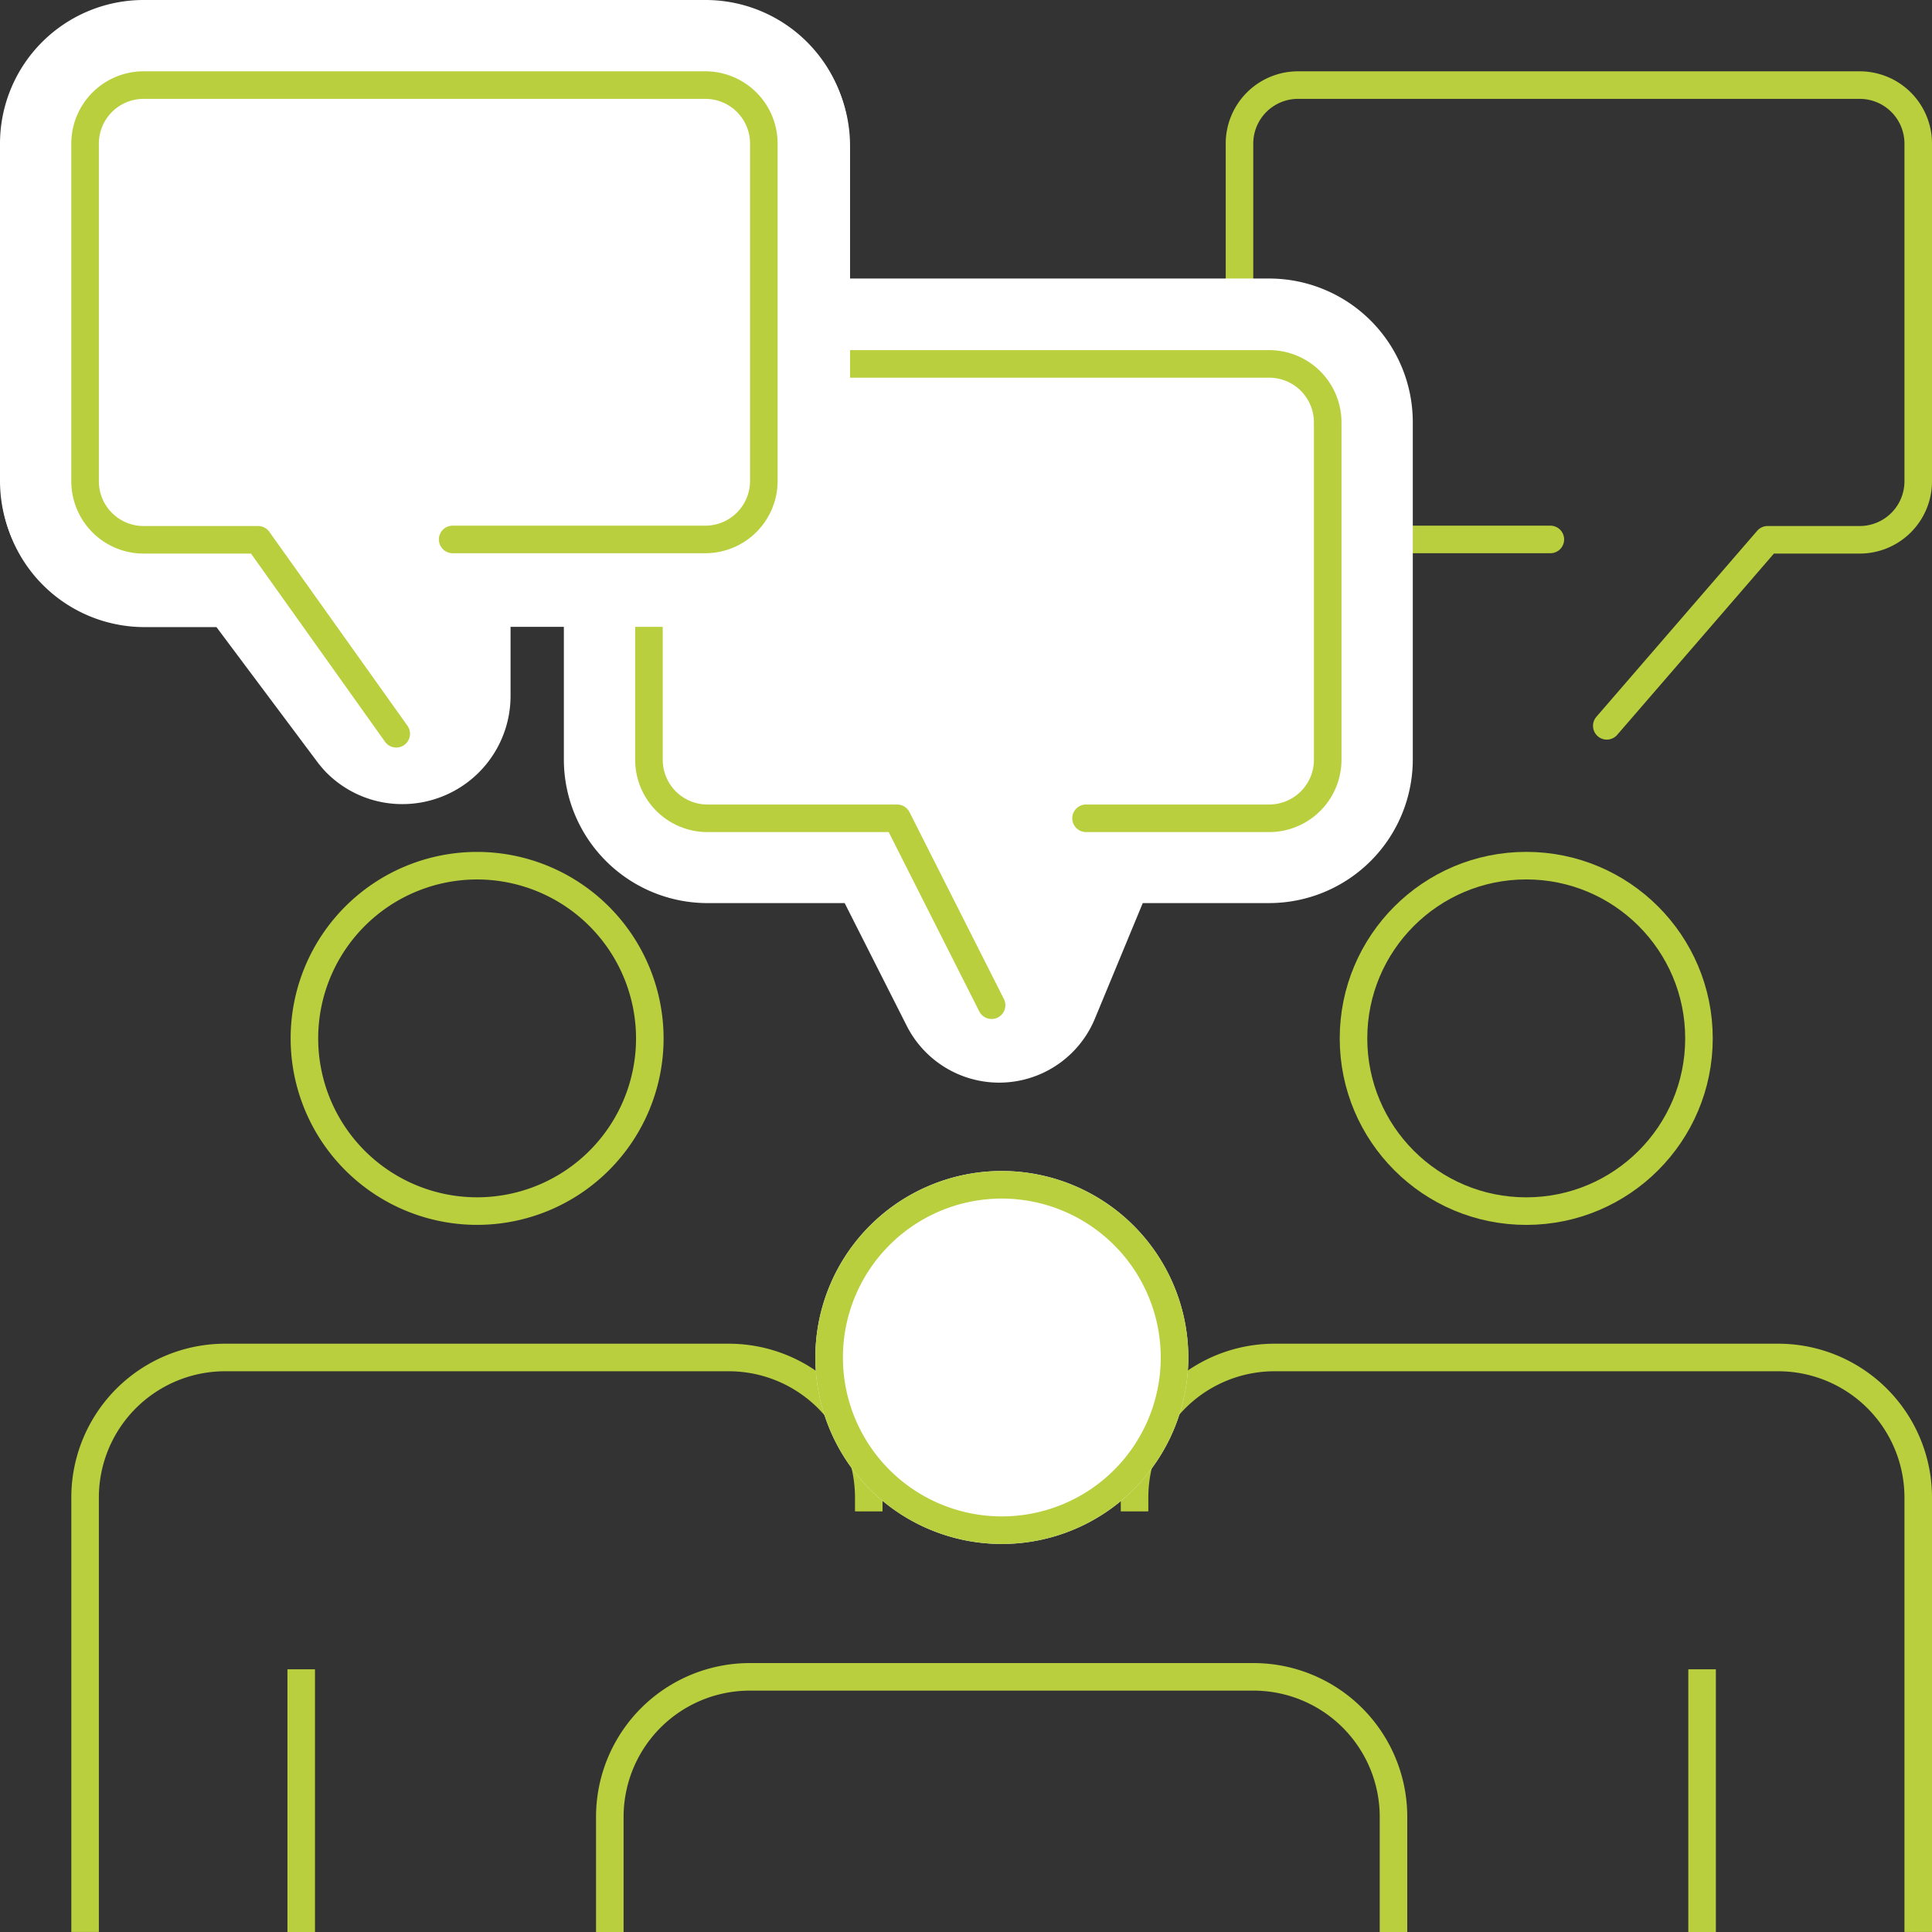
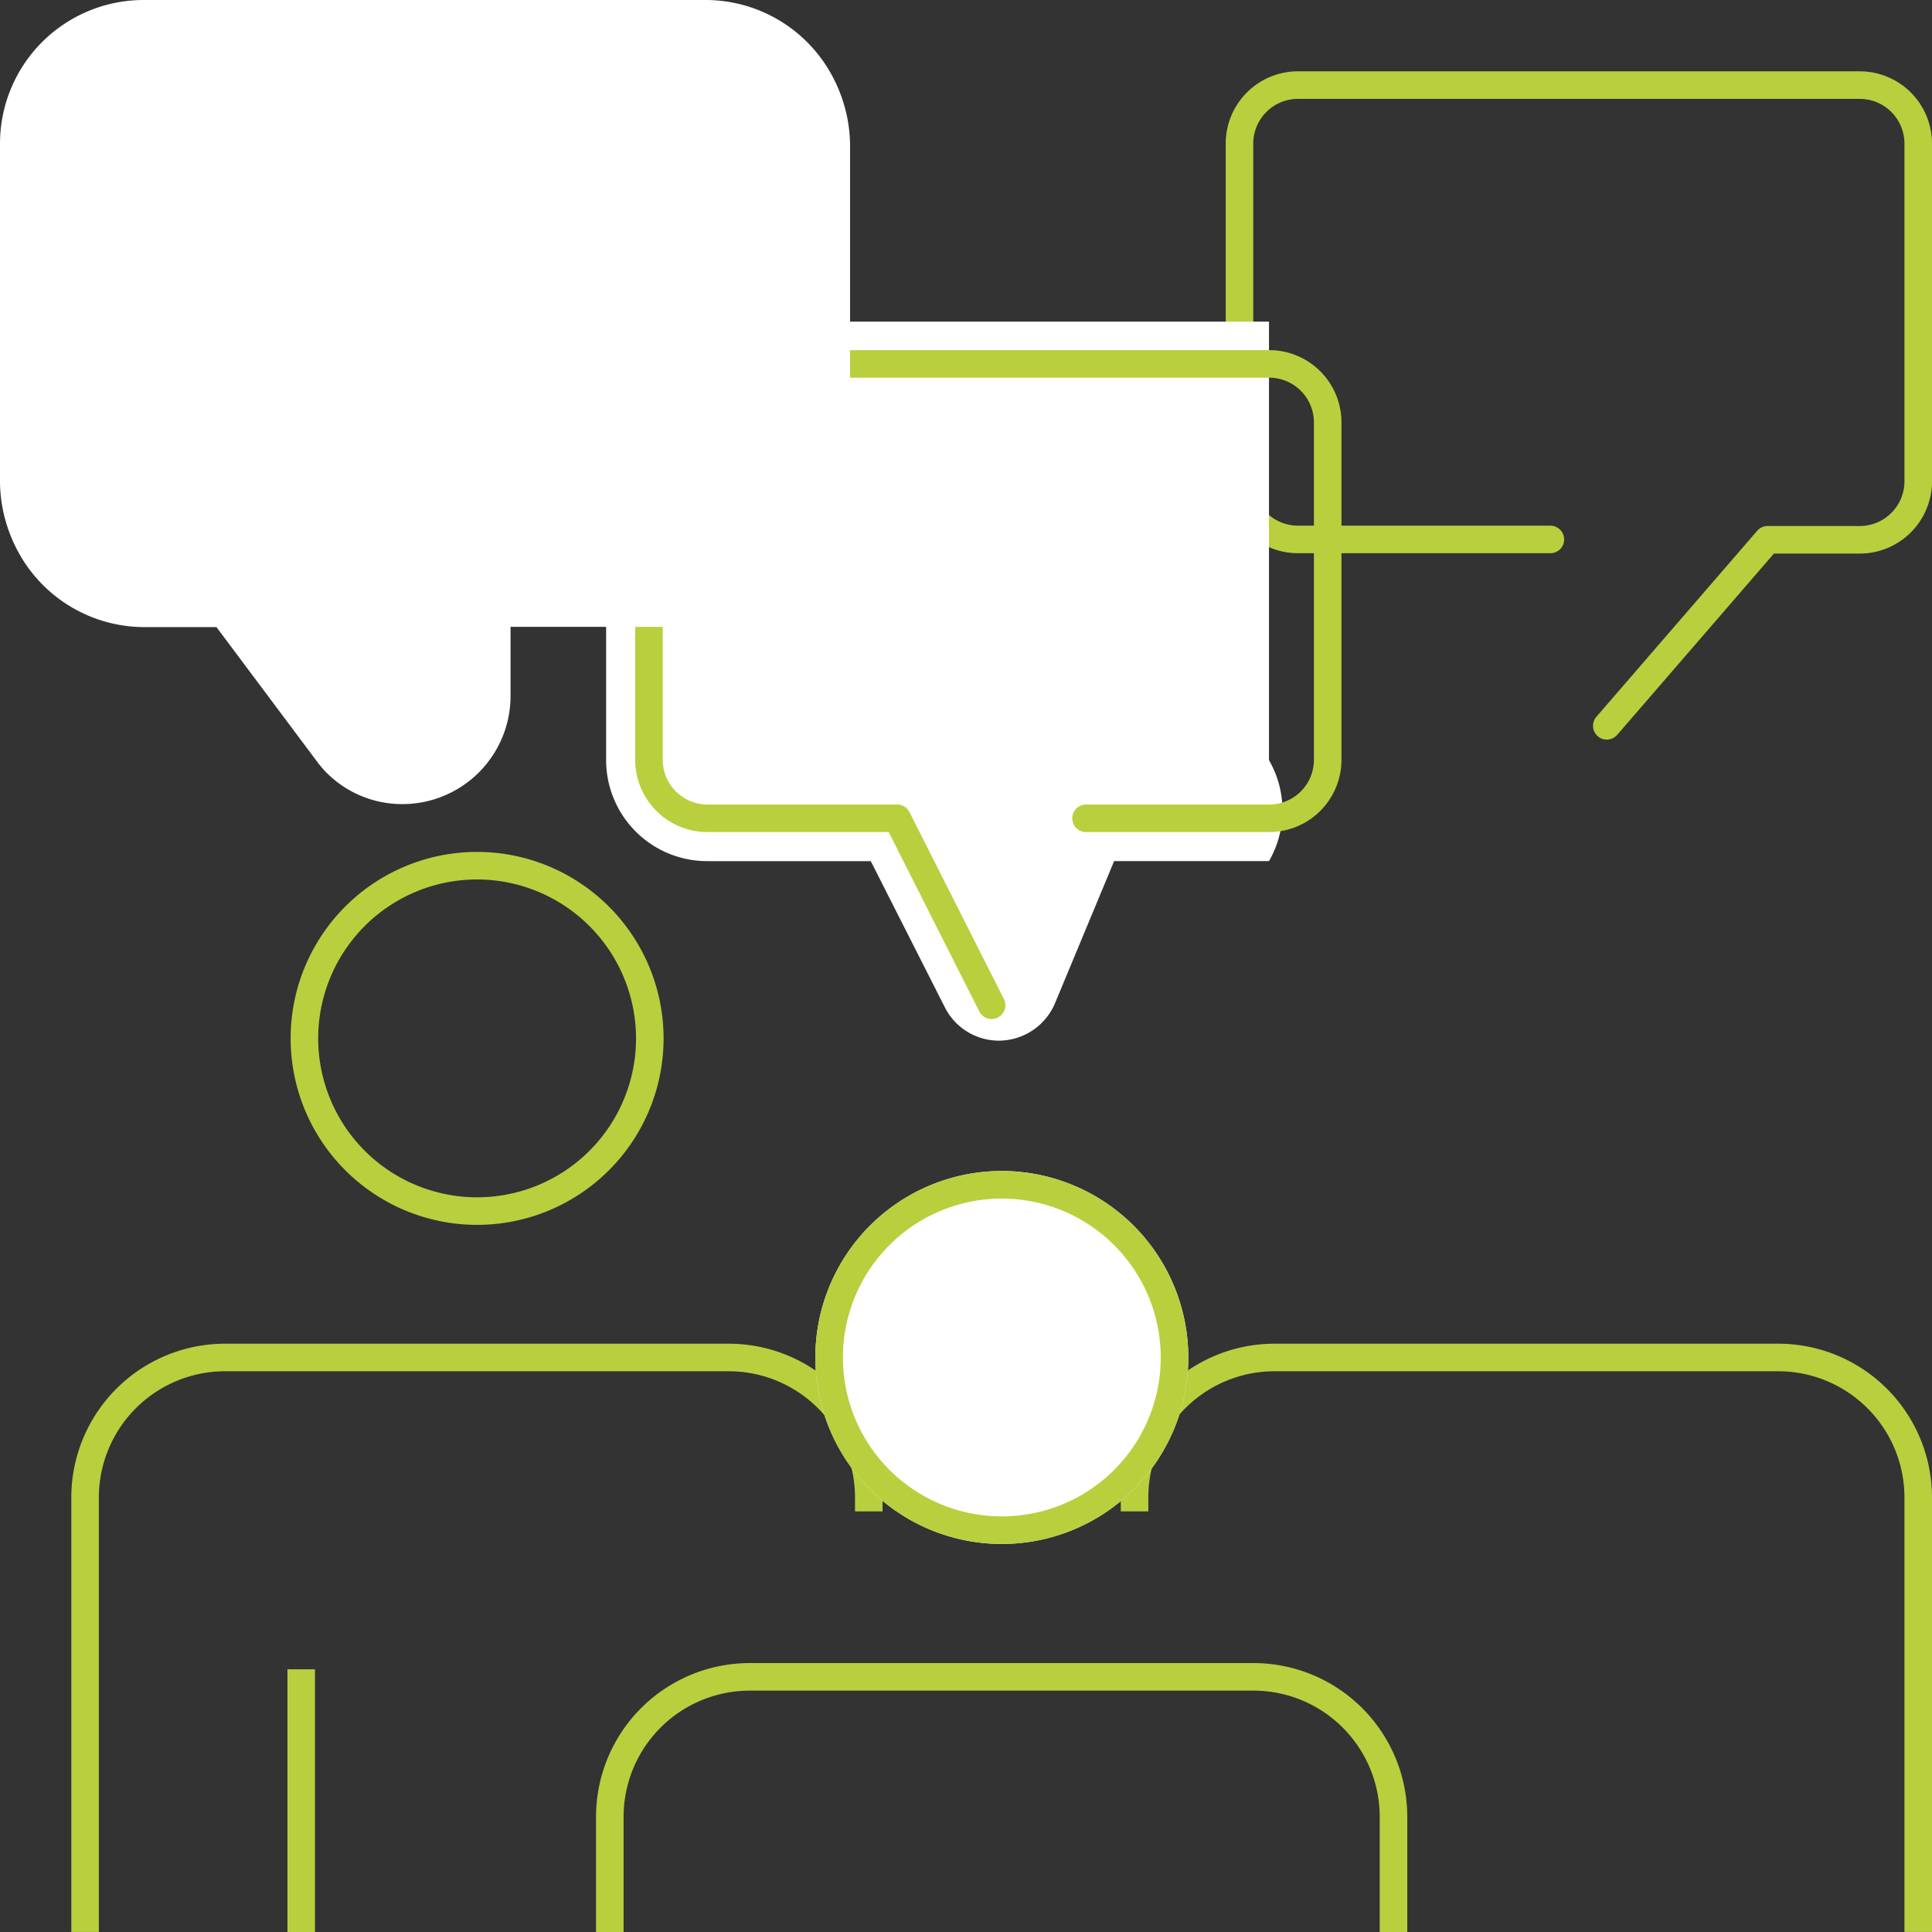
<svg xmlns="http://www.w3.org/2000/svg" id="Groupe_2254" data-name="Groupe 2254" width="210.32" height="210.32" viewBox="0 0 210.32 210.32">
  <rect x="0" y="0" width="210.32" height="210.32" fill="#333333" stroke="none" />
  <path id="Tracé_2551" data-name="Tracé 2551" d="M83.686,72.751,101.193,52.5h10.035a6.371,6.371,0,0,0,6.361-6.361V9.361A6.371,6.371,0,0,0,111.228,3H50.061A6.371,6.371,0,0,0,43.7,9.361V46.1a6.371,6.371,0,0,0,6.361,6.361h27.48" transform="translate(91.232 6.263)" fill="none" stroke="#b9cf3e" stroke-linecap="round" stroke-linejoin="round" stroke-width="3" />
-   <path id="Tracé_2552" data-name="Tracé 2552" d="M64.165,89.613a6.592,6.592,0,0,1-5.928-3.643l-8.059-15.9H32.362A11,11,0,0,1,21.37,59.076V22.332A11.017,11.017,0,0,1,32.362,11.34H93.529a11.017,11.017,0,0,1,10.992,10.992V59.076A11,11,0,0,1,93.529,70.068H76.67L70.248,85.506A6.652,6.652,0,0,1,64.1,89.613Z" transform="translate(44.614 23.674)" fill="#fff" />
-   <path id="Tracé_2553" data-name="Tracé 2553" d="M96.671,19.083a6.371,6.371,0,0,1,6.361,6.361V62.187a6.371,6.371,0,0,1-6.361,6.361H76.724l-7.6,18.31a2,2,0,0,1-3.643.124L56.16,68.548H35.5a6.371,6.371,0,0,1-6.361-6.361V25.444A6.371,6.371,0,0,1,35.5,19.083H96.671m0-9.263H35.5A15.642,15.642,0,0,0,19.88,25.444V62.187A15.642,15.642,0,0,0,35.5,77.811H50.448l6.762,13.37a11.278,11.278,0,0,0,20.471-.772l5.218-12.6H96.671a15.642,15.642,0,0,0,15.624-15.624V25.444A15.642,15.642,0,0,0,96.671,9.82h0Z" transform="translate(41.503 20.501)" fill="#fff" />
+   <path id="Tracé_2552" data-name="Tracé 2552" d="M64.165,89.613a6.592,6.592,0,0,1-5.928-3.643l-8.059-15.9H32.362A11,11,0,0,1,21.37,59.076V22.332A11.017,11.017,0,0,1,32.362,11.34H93.529V59.076A11,11,0,0,1,93.529,70.068H76.67L70.248,85.506A6.652,6.652,0,0,1,64.1,89.613Z" transform="translate(44.614 23.674)" fill="#fff" />
  <path id="Tracé_2554" data-name="Tracé 2554" d="M60.179,82.643,49.9,62.295H29.241a6.371,6.371,0,0,1-6.361-6.361V19.191a6.371,6.371,0,0,1,6.361-6.361H90.408a6.371,6.371,0,0,1,6.361,6.361V55.934a6.371,6.371,0,0,1-6.361,6.361H70.461" transform="translate(47.766 26.785)" fill="none" stroke="#b9cf3e" stroke-linecap="round" stroke-linejoin="round" stroke-width="3" />
  <path id="Tracé_2555" data-name="Tracé 2555" d="M40.59,79.557a7.109,7.109,0,0,1-5-2.069,6.183,6.183,0,0,1-.432-.494L22.651,60.29H12.492A11,11,0,0,1,1.5,49.3V12.492A11,11,0,0,1,12.492,1.5H73.659A11.017,11.017,0,0,1,84.651,12.492V49.236A11,11,0,0,1,73.659,60.228H47.692v12.2a7.1,7.1,0,0,1-7.1,7.1Z" transform="translate(3.132 3.132)" fill="#fff" />
  <path id="Tracé_2556" data-name="Tracé 2556" d="M76.822,9.263a6.371,6.371,0,0,1,6.361,6.361V52.367a6.371,6.371,0,0,1-6.361,6.361h-30.6V75.556a2.463,2.463,0,0,1-2.5,2.47,2.318,2.318,0,0,1-1.729-.741L28.1,58.728H15.624a6.371,6.371,0,0,1-6.361-6.361V15.624a6.371,6.371,0,0,1,6.361-6.361H76.791m0-9.263H15.624A15.642,15.642,0,0,0,0,15.624V52.367A15.642,15.642,0,0,0,15.624,67.991h7.843L34.582,82.843c.278.34.556.679.865.988a11.607,11.607,0,0,0,8.275,3.427A11.774,11.774,0,0,0,55.486,75.525V67.96H76.822A15.642,15.642,0,0,0,92.445,52.336V15.624A15.642,15.642,0,0,0,76.822,0h0Z" fill="#fff" />
  <path id="Tracé_2557" data-name="Tracé 2557" d="M40.62,79.616a7.109,7.109,0,0,1-5-2.069,3.3,3.3,0,0,1-.432-.494l-12.505-16.7H12.522A11.017,11.017,0,0,1,1.53,49.357V12.582A11,11,0,0,1,12.522,1.59H73.689A11.017,11.017,0,0,1,84.681,12.582V49.326A11,11,0,0,1,73.689,60.318H47.722v12.2a7.109,7.109,0,0,1-7.133,7.1Z" transform="translate(3.194 3.319)" fill="#fff" />
  <path id="Tracé_2558" data-name="Tracé 2558" d="M76.852,9.343A6.371,6.371,0,0,1,83.212,15.7V52.447a6.371,6.371,0,0,1-6.361,6.361h-30.6V75.636a2.463,2.463,0,0,1-2.5,2.47,2.318,2.318,0,0,1-1.729-.741L28.128,58.808H15.654a6.371,6.371,0,0,1-6.361-6.361V15.735a6.371,6.371,0,0,1,6.361-6.361H76.821m0-9.263H15.654A15.6,15.6,0,0,0,.03,15.735V52.478A15.642,15.642,0,0,0,15.654,68.1H23.5L34.612,82.954c.278.34.556.679.865.988a11.607,11.607,0,0,0,8.275,3.427A11.774,11.774,0,0,0,55.516,75.636V68.071H76.852A15.642,15.642,0,0,0,92.475,52.447V15.735A15.648,15.648,0,0,0,76.852.08h0Z" transform="translate(0.063 0.167)" fill="#fff" />
-   <path id="Tracé_2559" data-name="Tracé 2559" d="M36.872,73.615,21.835,52.5H9.361A6.371,6.371,0,0,1,3,46.135V9.361A6.371,6.371,0,0,1,9.361,3H70.528a6.371,6.371,0,0,1,6.361,6.361V46.1a6.371,6.371,0,0,1-6.361,6.361H43.016" transform="translate(6.263 6.263)" fill="none" stroke="#b9cf3e" stroke-linecap="round" stroke-linejoin="round" stroke-width="3" />
  <path id="Tracé_2560" data-name="Tracé 2560" d="M48.338,49.324a18.8,18.8,0,1,1-18.8-18.8A18.818,18.818,0,0,1,48.338,49.324Z" transform="translate(22.401 63.716)" fill="none" stroke="#b9cf3e" stroke-linecap="round" stroke-linejoin="round" stroke-width="3" />
  <path id="Tracé_2561" data-name="Tracé 2561" d="M88.313,63.113A15.246,15.246,0,0,0,73.06,47.86H18.253A15.246,15.246,0,0,0,3,63.113V108.9" transform="translate(6.263 99.917)" fill="none" stroke="#b9cf3e" stroke-linecap="square" stroke-linejoin="bevel" stroke-width="3" />
  <line id="Ligne_35" data-name="Ligne 35" y2="25.597" transform="translate(32.791 183.223)" fill="none" stroke="#b9cf3e" stroke-linecap="square" stroke-linejoin="bevel" stroke-width="3" />
-   <circle id="Ellipse_5" data-name="Ellipse 5" cx="18.804" cy="18.804" r="18.804" transform="translate(147.344 94.236)" fill="none" stroke="#b9cf3e" stroke-linecap="round" stroke-linejoin="round" stroke-width="3" />
  <path id="Tracé_2562" data-name="Tracé 2562" d="M125.313,108.9V63.113A15.246,15.246,0,0,0,110.06,47.86H55.253A15.246,15.246,0,0,0,40,63.113" transform="translate(83.508 99.917)" fill="none" stroke="#b9cf3e" stroke-linecap="square" stroke-linejoin="bevel" stroke-width="3" />
-   <line id="Ligne_36" data-name="Ligne 36" y1="25.597" transform="translate(185.292 183.223)" fill="none" stroke="#b9cf3e" stroke-linecap="square" stroke-linejoin="bevel" stroke-width="3" />
  <path id="Tracé_2563" data-name="Tracé 2563" d="M66.838,60.574a18.8,18.8,0,1,1-18.8-18.8A18.818,18.818,0,0,1,66.838,60.574Z" transform="translate(61.023 87.203)" fill="#fff" stroke="#fff" stroke-linecap="round" stroke-linejoin="round" stroke-width="3" />
  <path id="Tracé_2564" data-name="Tracé 2564" d="M66.838,60.574a18.8,18.8,0,1,1-18.8-18.8A18.818,18.818,0,0,1,66.838,60.574Z" transform="translate(61.023 87.203)" fill="none" stroke="#b9cf3e" stroke-linecap="round" stroke-linejoin="round" stroke-width="3" />
  <path id="Tracé_2565" data-name="Tracé 2565" d="M106.813,85.4V74.373A15.246,15.246,0,0,0,91.56,59.12H36.753A15.246,15.246,0,0,0,21.5,74.373V85.4" transform="translate(44.885 123.424)" fill="none" stroke="#b9cf3e" stroke-linecap="square" stroke-linejoin="bevel" stroke-width="3" />
</svg>